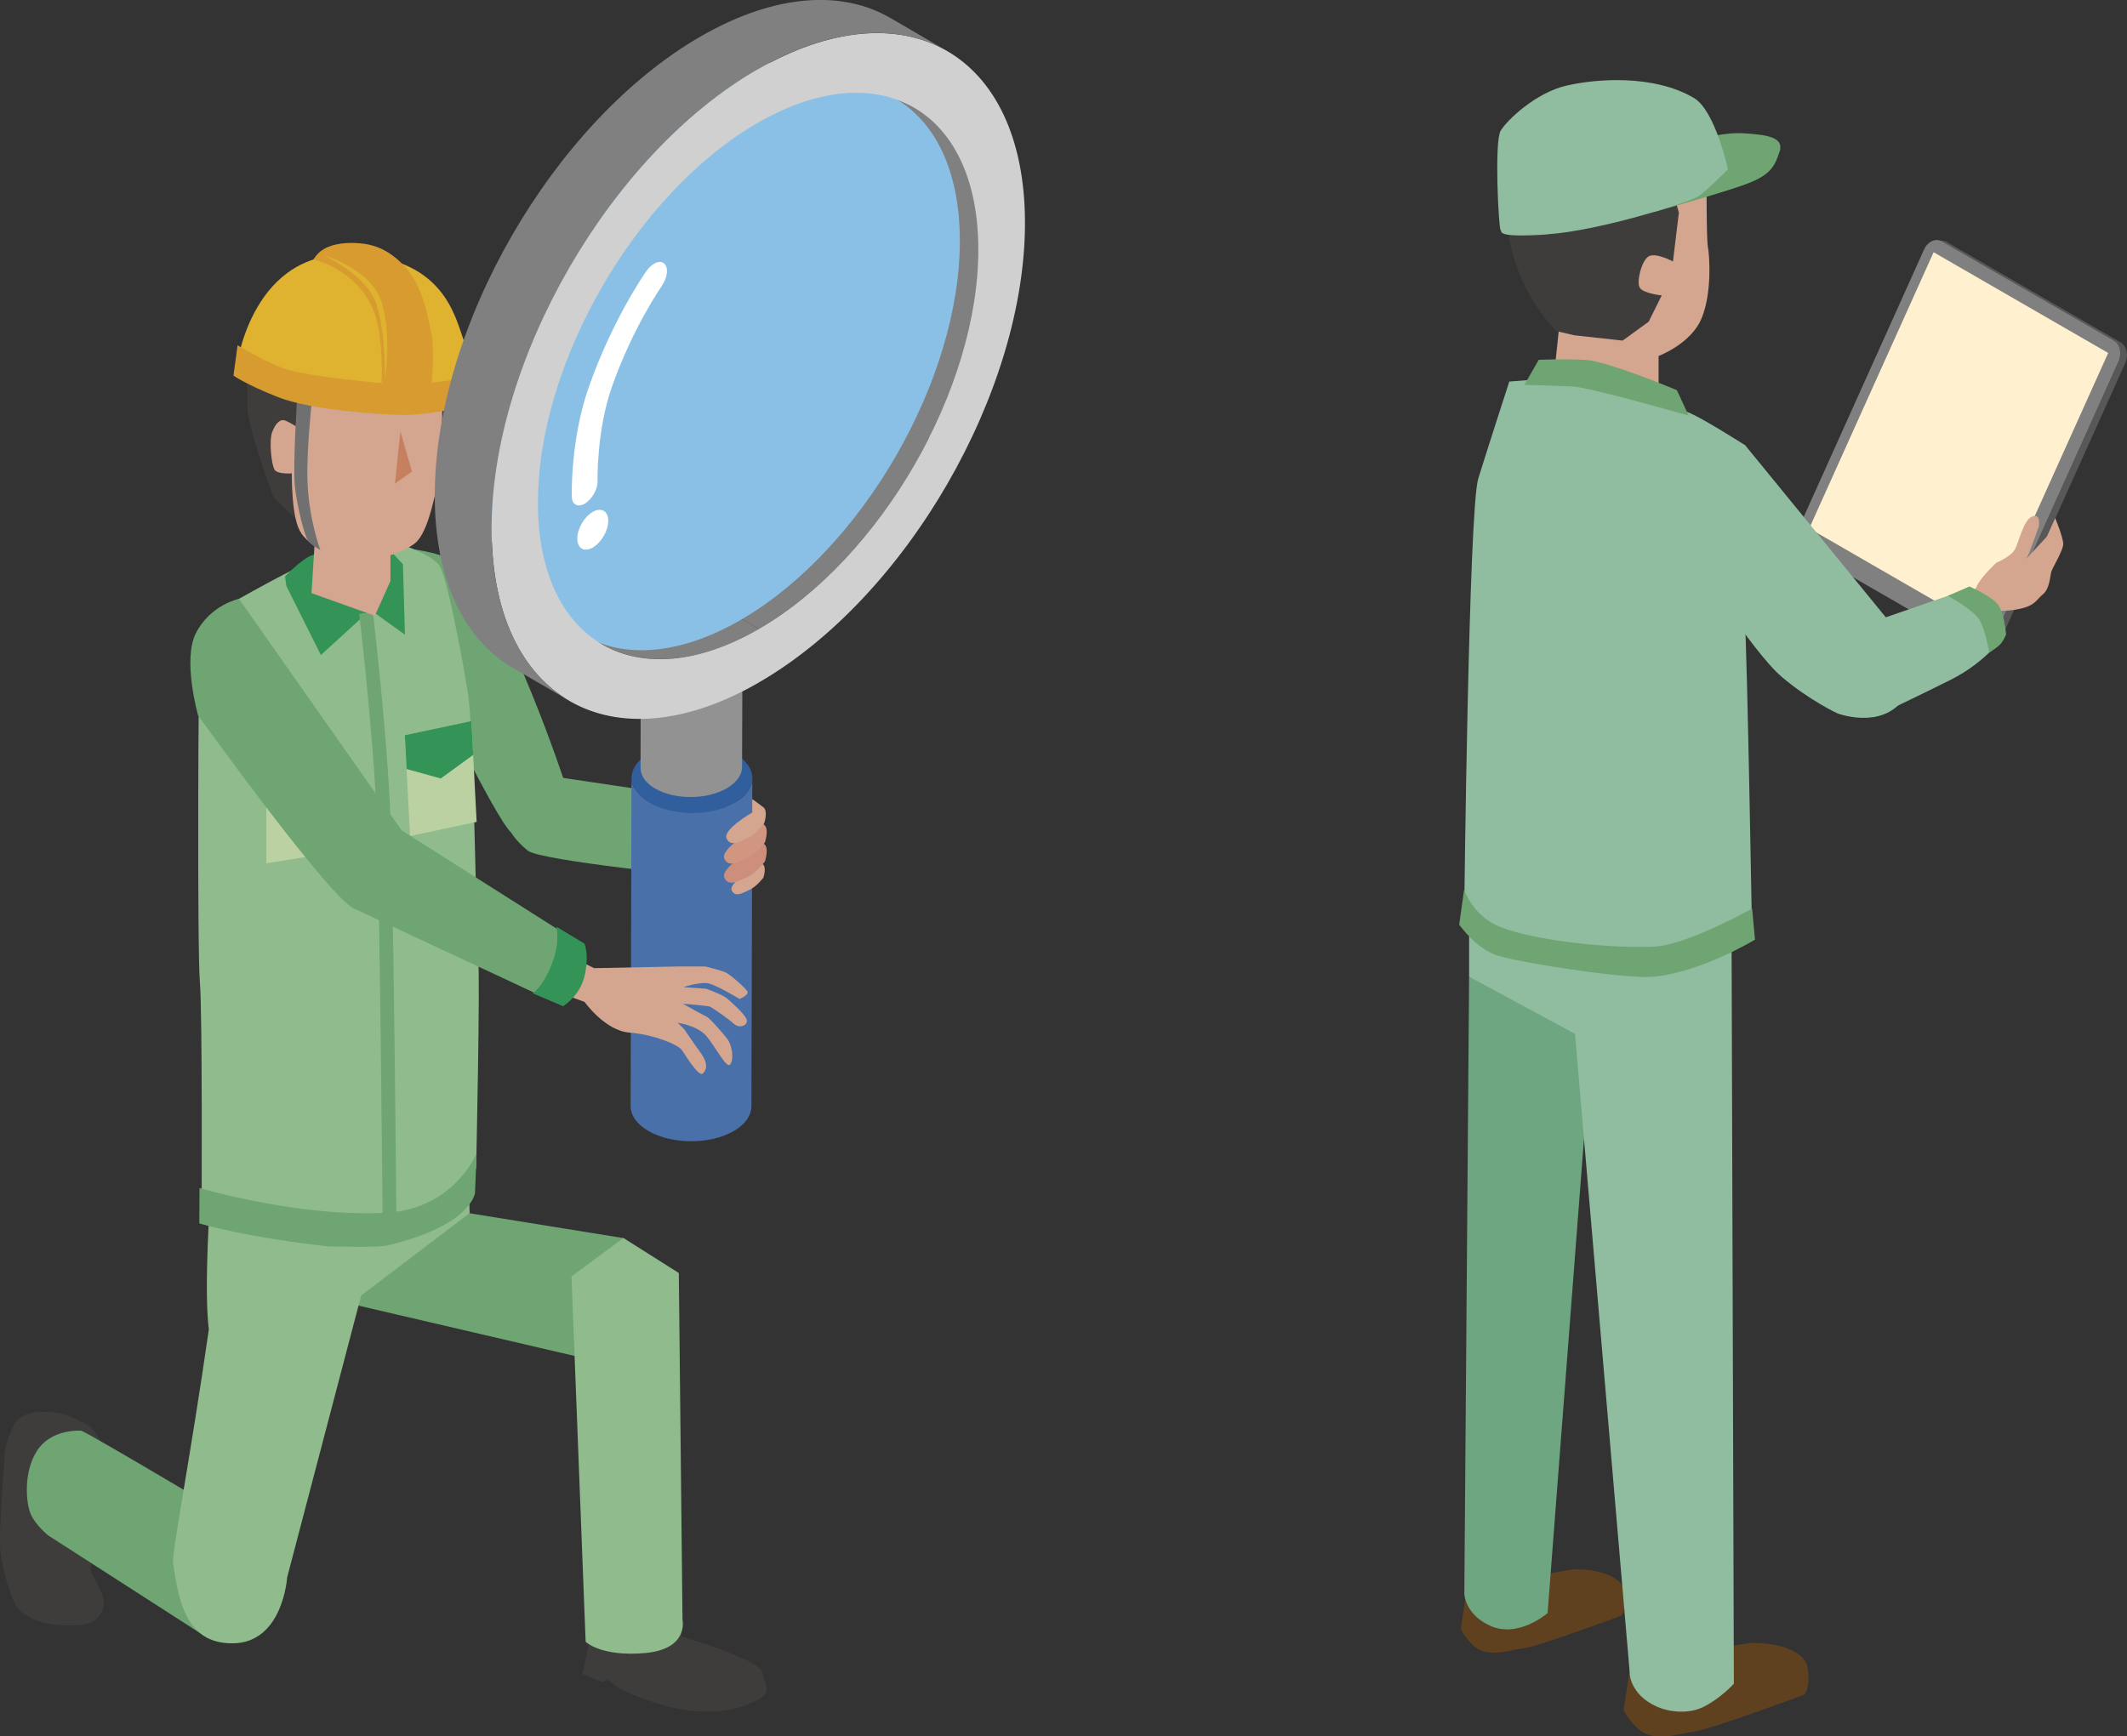
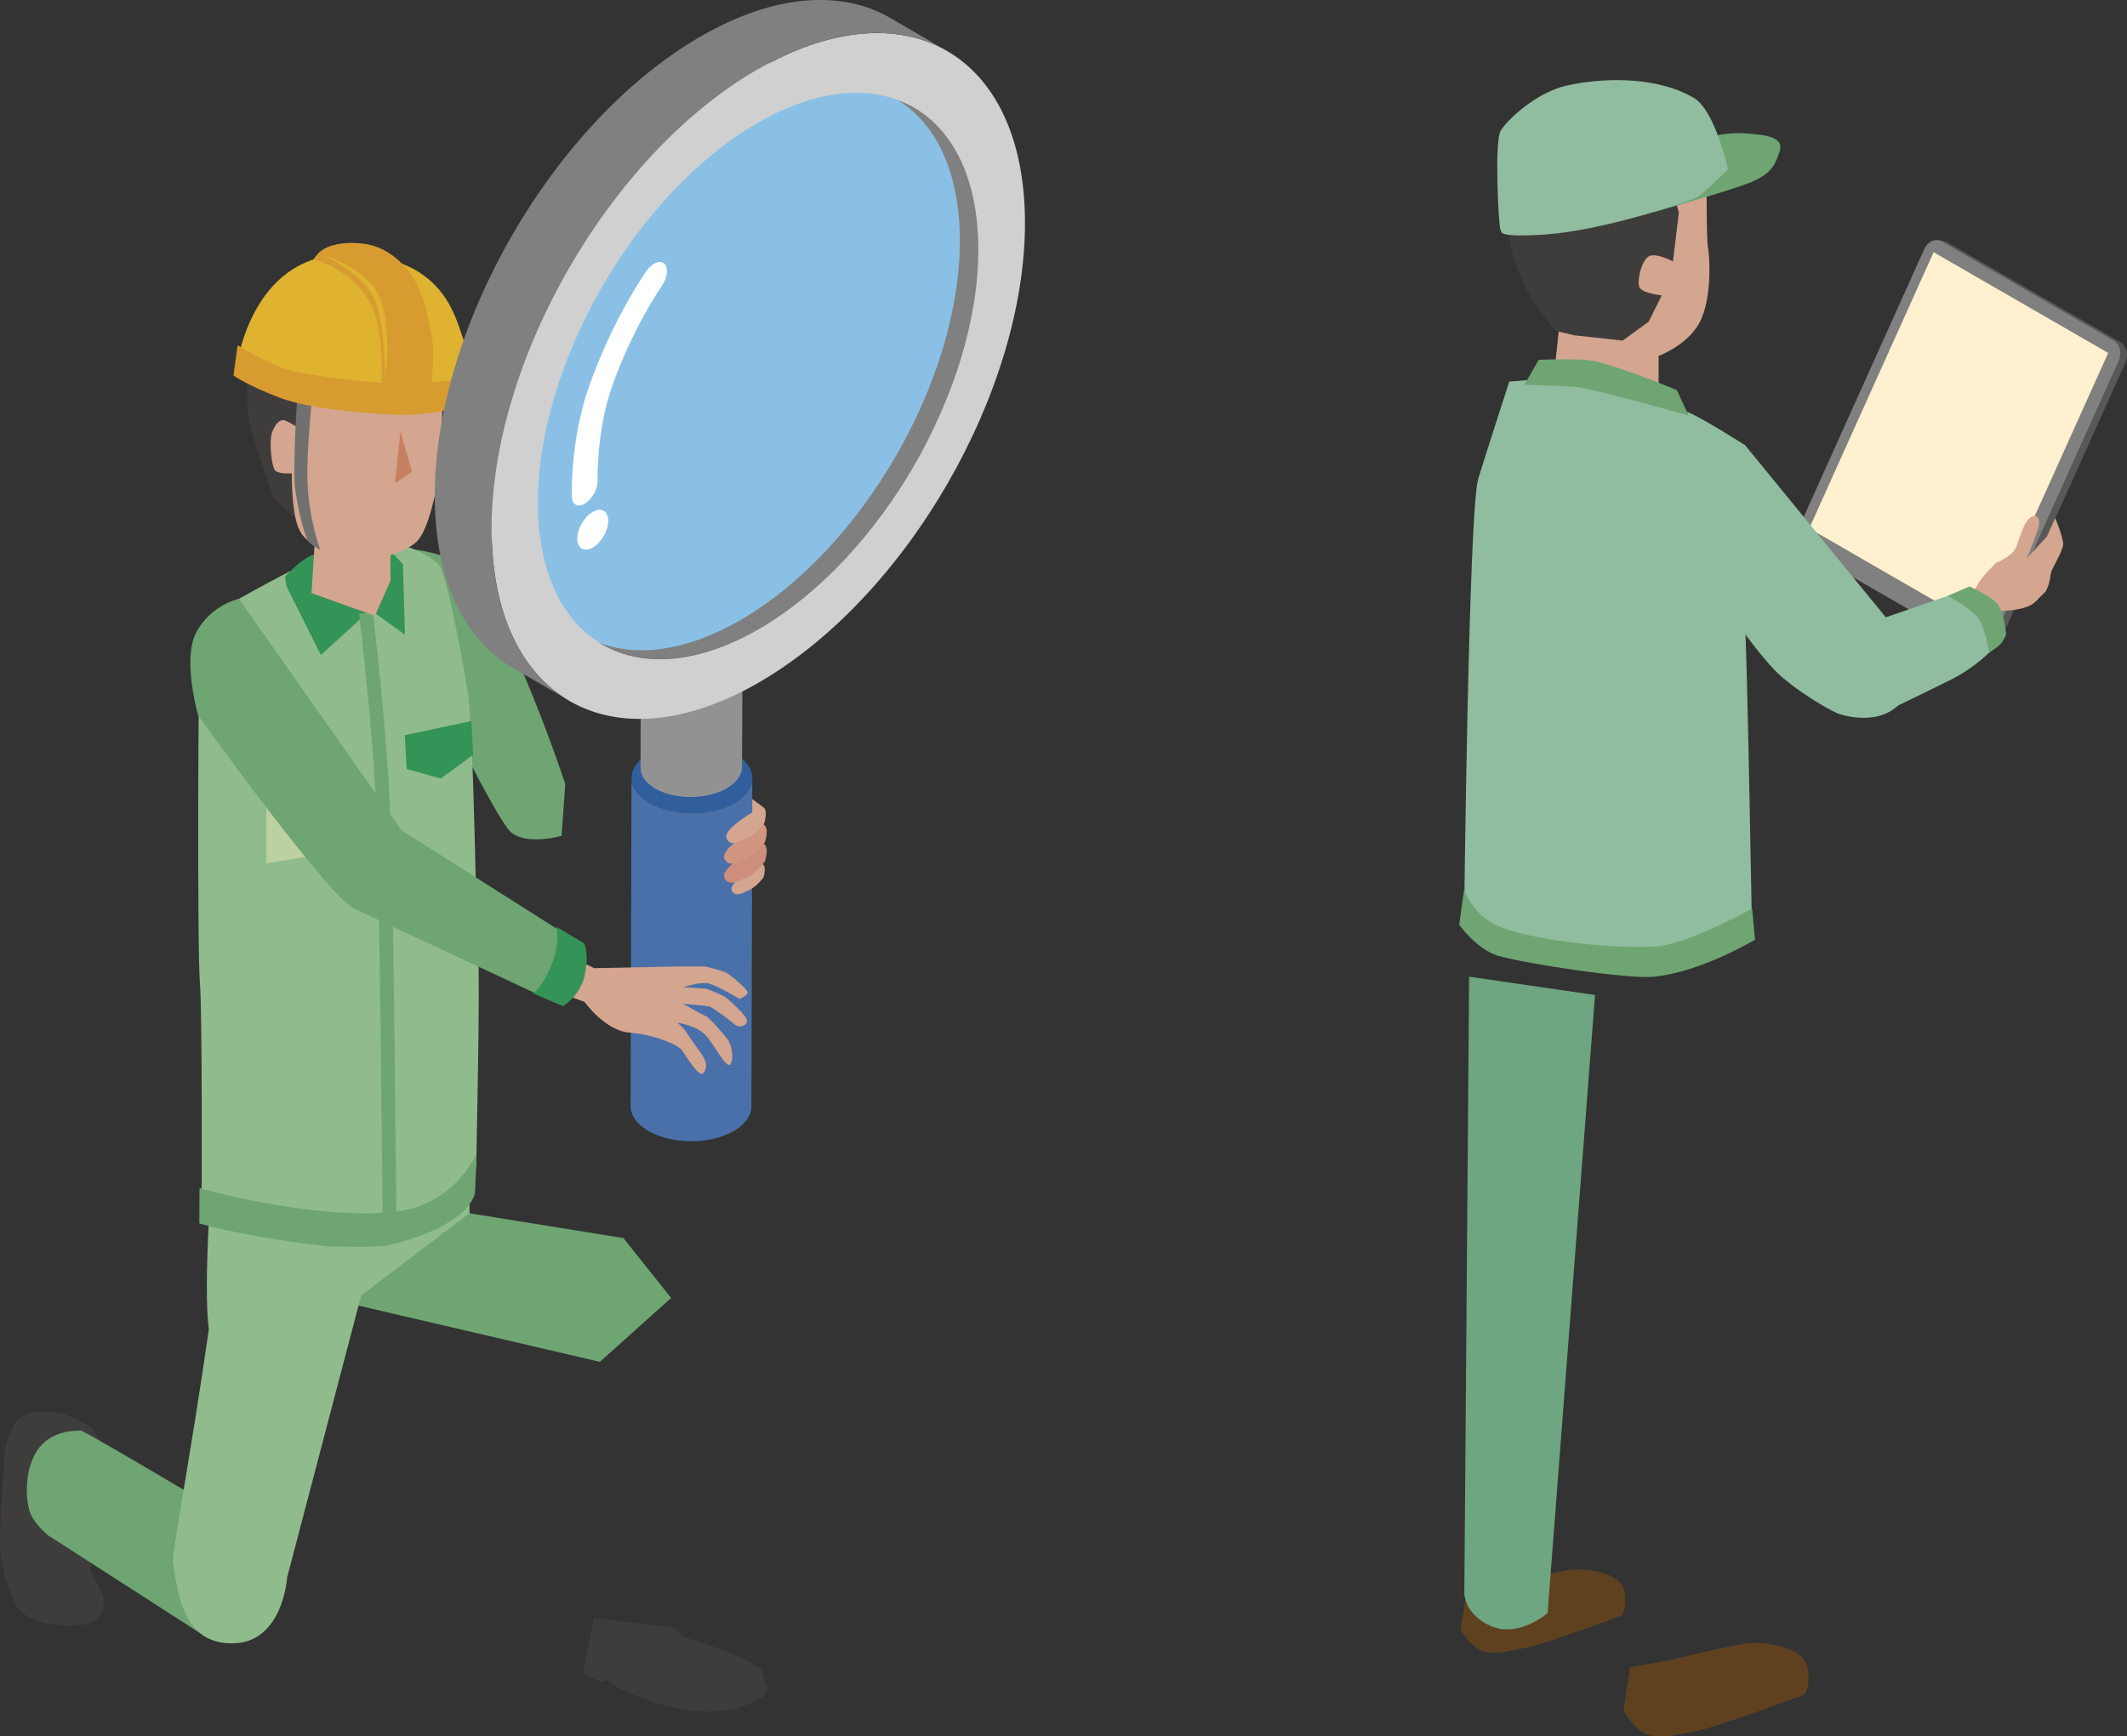
<svg xmlns="http://www.w3.org/2000/svg" id="_レイヤー_2" viewBox="0 0 191.04 156">
  <rect x="0" y="0" width="191.04" height="156" fill="#333333" stroke="none" />
  <defs>
    <style>.cls-1{fill:#4a70a9;}.cls-1,.cls-2,.cls-3,.cls-4,.cls-5,.cls-6,.cls-7,.cls-8,.cls-9,.cls-10,.cls-11,.cls-12,.cls-13,.cls-14,.cls-15,.cls-16,.cls-17,.cls-18,.cls-19,.cls-20,.cls-21,.cls-22,.cls-23,.cls-24,.cls-25,.cls-26,.cls-27{stroke-width:0px;}.cls-2{fill:#5f4120;}.cls-3{fill:#707070;}.cls-4{fill:#595858;}.cls-5{fill:#a8a8a9;}.cls-6{fill:#d79b2f;}.cls-7{fill:#315f9d;}.cls-28{isolation:isolate;}.cls-8{fill:#6da680;}.cls-9{fill:#6ea572;}.cls-10{fill:#d4a58f;}.cls-11{fill:#90bb8c;}.cls-12{fill:gray;}.cls-13{fill:#fff;}.cls-14{fill:#90bc9f;}.cls-15{fill:#ce8e7c;}.cls-16{fill:#8bc0e6;}.cls-17{fill:#d09680;}.cls-18{fill:#c7805f;}.cls-19{fill:#dfb230;}.cls-20{fill:#d0d0d0;}.cls-21{fill:#a4cce9;}.cls-22{fill:#fff0cf;}.cls-23{fill:#bcd1a2;}.cls-24{fill:#6ea680;}.cls-25{fill:#349356;}.cls-26{fill:#3f3c3c;}.cls-27{fill:#929292;}</style>
  </defs>
  <g id="_レイヤー_1-2">
    <path class="cls-26" d="m9.11,129.51l-1-1.37s-1.65-.88-2.31-1.08c-.66-.2-3.68-.65-4.5.88-.81,1.52-.91,2.79-.91,2.79v.61s-.51,6.25-.36,7.93c.15,1.68,1.01,4.68,1.69,5.36,1.26,1.27,3.72,1.57,5.65,1.34,1.87-.22,2.08-1.76,1.89-2.48-.19-.72-1.1-2.25-1.1-2.25v-7.35l.95-4.37Z" />
    <polygon class="cls-9" points="55.99 111.23 41.79 108.94 33 110.39 30.1 116.81 53.88 122.35 60.28 116.61 55.99 111.23" />
    <path class="cls-9" d="m4.37,137.97l14.36,9.24,4.54-3.67,1.07-5.03s-16.69-9.98-17.07-9.98-2.74-.08-3.96,1.83c-1.22,1.91-.99,4.72-.53,5.72s1.6,1.91,1.6,1.91Z" />
    <path class="cls-26" d="m55.54,151.65s2.91,1.47,5.77,1.94c2.85.47,5.07,0,6.64-.82,1.57-.82.7-1.34.52-2.5-.17-1.16-7.16-3.22-7.16-3.22l-.7-.81-7.28-.87-.99,5.04,1.75.71.49-.22.97.74Z" />
-     <path class="cls-11" d="m57.95,148.51c3.96-.36,3.35-2.99,3.35-2.99l-.33-31.15-4.98-3.15-4.66,3.46,1.27,32.82s1.39,1.37,5.35,1.01Z" />
    <path class="cls-11" d="m15.55,140.43c.46,3.08,1.02,7.26,5.36,7.21,4.51-.04,4.88-5.92,4.88-5.92l6.65-25.33,9.74-7.4-.17-6.47s-7.47,1.47-10.74,1.84c-3.27.37-12.18.14-12.18.14,0,0-.88,10.91-.33,14.92-1.62,11.3-3.35,20.19-3.22,21.01Z" />
    <path class="cls-9" d="m45.86,74.74c1.46,1.27,4.58.35,4.58.35l.33-4.65s-4.96-15.13-9.09-19.4c-1.34-1.39-4.88-1.73-4.88-1.73,0,0,0,3.09.01,4.85,0,1.76,2,6.1,2,6.1-.51,1.01,5.91,13.49,7.04,14.47Z" />
-     <path class="cls-9" d="m63.42,78.82s2.61-.56,2.69-3.29c.11-3.87-4.35-3.98-4.35-3.98l-12.85-1.91s-2.18,1.17-2.38,1.76c-.2.59-.66,3.33-.66,3.33,0,0,.4.77,1.53,1.69,1.13.92,16.03,2.39,16.03,2.39Z" />
-     <path class="cls-25" d="m64.73,79.12s1.61-.61,2.17-3.07c.56-2.45-1.2-4.26-1.2-4.26l-3.03-.22s-1.24.18-1.56,3.9c-.22,2.55.84,3.26.84,3.26l2.78.38Z" />
    <path class="cls-11" d="m42.95,86.02c-.19-2.15-.39-20.58-.93-23.82-.54-3.25-1.87-10.5-2.59-11.44-.72-.93-3.09-1.74-3.09-1.74,0,0-6.66.91-8.35,1.43-1.69.52-9.15,4.84-9.15,4.84,0,0-.72.97-.88,2.31-.16,1.34-.25,27.8-.01,30.6.24,2.8.16,20.33.16,20.33,0,0,9.65,2.72,14.53,2.01,10.29-1.49,10.13-5.83,10.13-5.83,0,0,.37-16.55.18-18.69Z" />
    <path class="cls-25" d="m33.27,54.79l3.1,2.23-.18-6.32-.85-.93s-6.22-.41-7.48.18c-.96.45-2.26,1.84-2.26,1.84l.12.86,3.1,6.2,4.46-4.07Z" />
    <polygon class="cls-23" points="23.92 68.49 23.92 77.56 30.98 76.43 30.98 67.36 23.92 68.49" />
    <polygon class="cls-25" points="30.98 67.36 23.92 68.49 23.92 71.53 27.45 72.46 30.98 70.41 30.98 67.36" />
-     <polygon class="cls-23" points="42.34 64.78 36.36 66.05 36.83 75.11 42.81 73.84 42.34 64.78" />
    <polygon class="cls-25" points="42.5 67.82 42.34 64.78 36.36 66.05 36.52 69.09 39.59 69.94 42.5 67.82" />
    <path class="cls-9" d="m35.61,110.19c0-.29-.25-29.09-.54-36.66-.28-7.59-1.57-18.43-1.58-18.54l-1.23.15c.01.11,1.3,10.9,1.58,18.44.28,7.56.53,36.34.53,36.63h1.23Z" />
    <path class="cls-9" d="m34.79,111.89c7.21-1.7,7.8-4.43,7.87-4.67l.15-3.62c-.05.17-2.11,4.96-7.96,5.34-7.71.5-16.84-2.18-16.93-2.21l-.02,3.18c.35.11,4.38,1.27,11.62,2.07.99,0,4.36.12,5.27-.09Z" />
    <polygon class="cls-10" points="35.07 46.38 28.66 42.45 27.98 53.29 33.67 55.32 35.07 52.2 35.07 46.38" />
    <path class="cls-26" d="m24.54,44.65l2,1.94,2.88-.69,3.95-1.12,6.19-3.6,1.4-6.91.18-2.98s-.57-2.25-.88-2.65c-1.98-2.53-5.02-3.89-5.02-3.89,0,0-4.46-.53-6.19-.31-2.6.33-4.71,2.05-5.98,4.06-1.27,2.01-.79,6.09-.85,7.93s2.33,8.21,2.33,8.21Z" />
    <path class="cls-10" d="m27.06,47.93c.92,1.19,2.58,2.28,4.83,2.37,2.25.09,4.29-.68,5.34-1.46s1.68-3.5,2.07-5.48c.39-1.98.42-6.68.42-6.68l-.25-3.64-.7-.74-1.04,1.43-1.08-1.76-.67,2-2.17-1.98-6.29,1.75-.95,4.56s-.48-.32-.93-.51c-.45-.19-.88.21-1.19,1.02s-.06,2.99.22,3.4c.27.42,1.54.32,1.54.32,0,0-.06,4.19.86,5.38Z" />
    <polygon class="cls-18" points="35.48 43.44 37 42.37 35.96 38.74 35.48 43.44" />
    <path class="cls-19" d="m37.08,36.65c3.88-.07,4.98-.69,4.98-.69,0,0,.14-3.86-.38-5.29-.8-2.18-1.82-7.81-10.6-7.8-8.78,0-9.9,10.47-9.9,10.47,0,0,2.02,1.22,4.07,1.99,2.63,1,7.95,1.39,11.83,1.32Z" />
    <path class="cls-6" d="m38.72,34.96s.38-3.46,0-5.12c-.28-1.23-.69-4.08-2.37-5.9-1.63-1.77-3.15-1.99-3.91-2.07-1.16-.12-2.46-.02-3.37.51-.57.34-.92.93-.92.93,0,0,4.59,1.01,5.71,5.54.63,2.54.39,6.28.39,6.28l4.47-.17Z" />
    <path class="cls-19" d="m34.16,26.84c-1.1-2.78-5.1-3.91-5.1-3.91,0,0,3.88,1.77,4.74,4.36.85,2.59.78,6.89.78,6.89,0,0,.67-4.56-.42-7.34Z" />
    <path class="cls-3" d="m26.7,35.49s-.4,6.27-.22,8.13c.18,1.85.9,4.6,1.2,4.98.28.36,1.09.81,1.09.81,0,0-1.07-2.83-1.16-6.35-.07-2.76.41-7.16.41-7.16l-1.31-.41Z" />
    <path class="cls-6" d="m41.41,36.63l.65-.24.3-2.5s-4.37.73-6.4.64c-2.45-.11-8.15-.74-10.04-1.29-1.89-.55-4.58-2.22-4.58-2.22l-.37,2.72s1.1.8,4.03,1.95c2.93,1.15,9.11,1.55,11.12,1.59,2.01.04,5.29-.66,5.29-.66Z" />
    <g class="cls-28">
      <path class="cls-1" d="m65.91,101.61c1.05-.61,1.57-1.41,1.58-2.21l.08-29.49c0,.8-.53,1.6-1.58,2.21-2.11,1.23-5.55,1.23-7.67,0-1.07-.62-1.61-1.43-1.6-2.24l-.08,29.49c0,.81.53,1.62,1.6,2.24,2.12,1.23,5.56,1.23,7.67,0Z" />
      <path class="cls-7" d="m65.99,72.12c2.11-1.23,2.1-3.22-.02-4.44-2.13-1.23-5.56-1.23-7.67,0-2.11,1.23-2.1,3.22.02,4.45,2.13,1.23,5.56,1.23,7.67,0Z" />
    </g>
    <g class="cls-28">
      <path class="cls-27" d="m65.29,70.81c.9-.52,1.35-1.21,1.36-1.89l.03-8.85c0,.68-.46,1.36-1.36,1.89-1.79,1.04-4.68,1.06-6.45.04-.88-.51-1.32-1.18-1.32-1.85l-.02,8.85c0,.67.44,1.34,1.32,1.85,1.77,1.02,4.66,1.01,6.45-.04Z" />
    </g>
    <path class="cls-5" d="m83.4,39.42c2.81-5.56,4.49-11.58,4.48-17.07-.02-6.24-2.22-10.62-5.77-12.69l-5.1-2.96c3.55,2.06,5.75,6.45,5.77,12.69.02,5.49-1.67,11.51-4.48,17.07,1.7.99,3.4,1.98,5.1,2.96Z" />
    <path class="cls-12" d="m76.31,49.78c2.76-3.04,5.19-6.59,7.09-10.36-1.7-.99-3.4-1.98-5.1-2.96-3.61,7.14-9.09,13.53-15.24,17.08,1.53.89,3.57,2.07,5.1,2.96,2.05-1.18,4.02-2.68,5.88-4.42.78-.73,1.54-1.5,2.27-2.31Z" />
    <path class="cls-12" d="m83.45,39.42c2.81-5.56,4.49-11.58,4.48-17.07-.02-6.24-2.22-10.62-5.77-12.69l-5.1-2.96c3.55,2.06,5.75,6.45,5.77,12.69.01,5.49-1.67,11.51-4.48,17.07,1.7.99,3.4,1.98,5.1,2.96Z" />
    <path class="cls-12" d="m68.16,56.5l-5.1-2.96c-5.5,3.17-10.48,3.47-14.07,1.38,1.53.89,3.57,2.07,5.1,2.96,3.6,2.09,8.58,1.8,14.07-1.38Z" />
    <path class="cls-21" d="m54.04,34.41c.23.13.25.14.43.25.04-.12.09-.24.13-.37-.17.06-.24.07-.56.11Z" />
    <path class="cls-21" d="m49.44,31.54c-.02.05-.04.11-.06.16.56.32,1.11.65,1.67.97-.22-.22-.51-.52-.86-.76-.35-.24-.59-.32-.75-.37Z" />
    <path class="cls-21" d="m68.04,11.05l-5.1-2.96c-10.92,6.31-19.75,21.59-19.71,34.15.02,6.24,2.22,10.62,5.77,12.69,1.7.99,3.4,1.98,5.1,2.96-3.55-2.06-5.75-6.45-5.77-12.69-.04-12.55,8.79-27.84,19.71-34.15Z" />
    <path class="cls-21" d="m82.11,9.67c-1.7-.99-3.4-1.98-5.1-2.96-3.6-2.09-8.58-1.8-14.07,1.38l5.1,2.96c5.5-3.17,10.48-3.47,14.07-1.38Z" />
    <path class="cls-16" d="m66.5,55.71c10.92-6.31,19.75-21.6,19.71-34.15-.04-12.55-8.92-17.62-19.84-11.31-10.92,6.31-19.75,21.59-19.71,34.15.04,12.55,8.92,17.61,19.84,11.31Z" />
    <path class="cls-20" d="m68.18,61.3c13.23-7.64,23.92-26.15,23.88-41.35-.04-15.2-10.8-21.33-24.03-13.69-13.23,7.64-23.92,26.15-23.87,41.35.04,15.2,10.8,21.33,24.03,13.69Zm-19.86-16.1c-.04-12.55,8.79-27.84,19.71-34.15,10.92-6.31,19.81-1.24,19.84,11.31.04,12.55-8.79,27.84-19.72,34.15-10.92,6.31-19.81,1.24-19.84-11.31Z" />
    <path class="cls-12" d="m68.02,6.25c6.66-3.84,12.69-4.2,17.04-1.67-1.1-.64-2.21-1.28-3.31-1.93-.59-.35-1.19-.69-1.79-1.04-4.35-2.53-10.39-2.17-17.04,1.67-13.23,7.64-23.92,26.15-23.87,41.35.02,7.55,2.69,12.86,6.99,15.36l5.1,2.96c-4.3-2.5-6.96-7.81-6.99-15.36-.04-15.2,10.65-33.72,23.87-41.35Z" />
    <path class="cls-13" d="m53.24,49.19c.77-.44,1.39-1.52,1.39-2.4,0-.88-.63-1.24-1.39-.8-.77.44-1.39,1.52-1.39,2.4,0,.88.63,1.24,1.4.8Z" />
    <path class="cls-13" d="m59.43,25.7c.51-.73.63-1.62.25-2-.23-.23-.58-.22-.94,0-.24.14-.47.36-.68.65-.12.17-3.02,4.31-5.16,10.38-1.67,4.73-1.55,9.7-1.54,9.9.02.71.54.98,1.16.62.67-.41,1.17-1.31,1.15-2.03,0-.05-.1-4.52,1.29-8.47,1.87-5.31,4.43-8.99,4.47-9.04Z" />
    <path class="cls-10" d="m63.69,88.37c.79.19,2.73,1.38,2.73,1.38,0,0,.86-.34.71-.67-.16-.33-1.61-1.58-2-1.74s-1.77-.51-1.77-.51h-2.41s-7.58.15-7.58.15l-2.29-1.11-.75,3.34,2.18.81s1.83,2.58,4.02,2.75c2.19.17,4.37,1.07,4.72,1.58.35.51,1.52,2.43,1.87,2.1.35-.33.5-.89-.15-1.81-.66-.91-1.52-2.18-1.52-2.18l-.58-.57s1.7.23,2.52,1.13,1.88,3.1,2.21,2.59c.34-.51.14-1.71-.26-2.25-.4-.54-1.65-1.95-1.9-2.04-.24-.09-2.1-1.14-2.1-1.14,0,0,2.25.17,2.46.27.2.1,1.57,1.04,2.12,1.53.55.49,1.31.1,1.14-.39-.17-.49-1.33-1.52-1.76-1.89-.42-.36-1.88-.87-1.88-.87l-2.04-.14s1.52-.52,2.31-.33Z" />
    <path class="cls-9" d="m51.56,86.92c.22-.97-.02-2.51-.02-2.51l-15.47-9.81-4.34,2.75.25,4.36,17.81,8.32s1.56-2.15,1.78-3.12Z" />
    <path class="cls-9" d="m31.98,81.71c3.6.66,4.09-2.44,4.09-2.44v-4.67l-14.61-20.8s-2.54.52-3.86,3.07c-1.23,2.39.19,7.4.19,7.4,0,0,12.26,17.09,14.19,17.44Z" />
    <path class="cls-25" d="m47.85,89.24l2.73,1.16s1.46-.91,1.89-2.59c.5-1.98.02-3.04.02-3.04l-2.52-1.51s.33,1.2-.24,2.89c-.83,2.44-1.88,3.09-1.88,3.09Z" />
    <path class="cls-10" d="m67.36,79.92c.59-.27,1.2-1.06,1.2-1.06,0,0,.32-.93-.05-1.22-.37-.29-.8-.57-.8-.57v.94s-2.29,1.31-1.99,1.99c.31.67,1.04.2,1.63-.07Z" />
    <path class="cls-15" d="m67.16,78.77c.76-.34,1.54-1.37,1.54-1.37,0,0,.41-1.2-.06-1.57-.47-.37-1.02-.74-1.02-.74v1.21s-2.95,1.69-2.56,2.56c.39.87,1.34.25,2.1-.09Z" />
    <path class="cls-17" d="m67.16,77.05c.76-.34,1.54-1.37,1.54-1.37,0,0,.41-1.2-.06-1.57-.47-.37-1.02-.74-1.02-.74v1.21s-2.95,1.69-2.56,2.56c.39.87,1.34.25,2.1-.09Z" />
    <path class="cls-10" d="m67.2,75.25c.7-.32,1.43-1.27,1.43-1.27,0,0,.38-1.11-.06-1.45-.44-.34-1.01-.74-1.01-.74v1.21s-2.67,1.53-2.3,2.33c.36.8,1.24.24,1.94-.08Z" />
    <g class="cls-28">
      <path class="cls-24" d="m174.76,21.72l-.6-.14c.09.02.18.05.26.1l.6.14c-.08-.05-.17-.08-.26-.1Z" />
      <path class="cls-4" d="m179.02,57.5c-.27.61-.83.93-1.34.81l.6.14c.51.12,1.06-.2,1.34-.81l11.26-25.02c.32-.72.13-1.56-.44-1.88l-15.42-8.9-.6-.14,15.42,8.9c.56.33.76,1.17.44,1.88l-11.26,25.02Z" />
      <path class="cls-12" d="m177.42,58.2c.56.33,1.28,0,1.6-.71l11.26-25.02c.32-.72.13-1.56-.44-1.88l-15.42-8.9c-.56-.32-1.28,0-1.6.71l-11.26,25.02c-.32.72-.13,1.56.44,1.88l15.42,8.9Z" />
    </g>
    <polygon class="cls-22" points="173.67 22.66 162.5 47.47 178.18 56.52 189.35 31.71 173.67 22.66" />
    <path class="cls-2" d="m152.26,155.54c1.47-.2,9.75-3.27,9.75-3.27,0,0,.62-.43.36-2.35-.26-1.93-3.47-2.32-4.84-2.32s-7.41,1.52-7.41,1.52l-3.71.67-.59,3.86s1.01,1.93,2.42,2.26c1.41.33,2.55-.16,4.02-.36Z" />
    <path class="cls-2" d="m136.92,148.07c1.31-.17,8.68-2.91,8.68-2.91,0,0,.55-.38.32-2.1s-3.09-2.07-4.31-2.07-6.59,1.35-6.59,1.35l-3.3.6-.52,3.44s.9,1.72,2.15,2.01c1.25.29,2.27-.15,3.58-.32Z" />
    <path class="cls-8" d="m133.86,146.07c2.55,1.13,5.14-1.15,5.14-1.15l4.26-55.53-11.31-1.64-.43,55.43s.04,1.87,2.35,2.89Z" />
-     <path class="cls-14" d="m146.37,150.32s.01,1.93,2.47,3.02c1.05.46,2.86.72,4.3-.06,1.58-.85,2.59-2.02,2.59-2.02l-.22-71.35-23.56-2.58v10.42l9.51,5.13,4.92,57.44Z" />
    <path class="cls-10" d="m146.04,11.96l-7.37,3.14,1.49,13.13-.58,5.47,9.39,1.35v-3.07s2.91-1.08,3.86-3.38c.96-2.3.71-5.69.57-6.4-.14-.71-.12-6.18-.12-6.18l-7.24-4.06Z" />
    <path class="cls-14" d="m151.86,37.14c-1.21-.51-9.32-3.41-9.32-3.41l-6.98.55s-1.93,5.94-2.79,8.73c-.86,2.79-1.26,38.88-1.26,38.88,0,0,.61,2.04,2.65,3.3,1.4.86,8.88,1.98,12.78,1.95,3.89-.04,10.43-2.86,10.43-2.86,0,0-.44-25.95-.66-28.59-.22-2.64,0-15.71,0-15.71,0,0-3.63-2.31-4.85-2.83Z" />
    <path class="cls-14" d="m160,60.79c2.57,2.17,5.03,3.3,5.03,3.3,0,0,3.17,1.21,5.29-.57,2.12-1.78,1.05-5.62,1.05-5.62l-14.66-17.94s-3.47,1.26-4.27,3.04c-1.35,3.01-.61,6.78-.61,6.78,0,0,5.6,8.83,8.17,11Z" />
    <path class="cls-9" d="m150.61,35.05s-6.24-2.61-8.22-2.72c-1.98-.11-4.19,0-4.19,0l-1.28,2.24s2.72.07,4.3.15c1.58.07,10.45,2.62,10.45,2.62l-1.06-2.29Z" />
    <path class="cls-26" d="m155.21,16.48s-1.61-3.09-3.44-4.54c-2.59-2.06-4.43-2.64-7.25-2.64s-8.2,1.41-9.04,8.19c-.9,7.23,4.3,12.25,4.3,12.25l1.6.38,4.36.48,2.34-1.7,1.17-2.36s-1.65-.17-1.97-.69c-.32-.52.16-2.45.8-2.82.64-.37,2.18.46,2.18.46l.53-4.38-.44-1.62,1.98-.36,2.87-.64Z" />
    <path class="cls-9" d="m148.54,87.75c4.31-.43,9.09-3.33,9.09-3.33l-.26-2.79s-5.78,3.24-8.72,3.41c-3.36.2-10.4-.4-13.88-1.75-2.48-.96-3.27-3.35-3.27-3.35l-.44,3.13s1.57,2.25,3.54,2.81c2.52.72,11.63,2.1,13.93,1.87Z" />
    <path class="cls-10" d="m183.07,47.47c.11-.34.22-1.33-.54-1.07-.75.27-1.17,2.17-1.52,2.89-.35.72-1.71,1.27-1.71,1.27,0,0-1.38,1.28-1.73,2.07-.35.79-1.44,1.58-1.44,1.58l1.51,1.63,1.44-1.03s.9.2,2.33-.11c1.43-.31,1.5-.84,2.09-1.32.59-.48.64-1.63.73-1.98.09-.35,1.06-1.91,1.08-2.5.02-.59-.72-2.36-.72-2.36l-.75,1.67s-2.11,2.29-1.87,2.01c.24-.28.97-2.42,1.09-2.76Z" />
    <path class="cls-14" d="m168.29,64.43s4.24-2.01,6.94-3.37c3.1-1.56,4.67-3.82,4.67-3.82,0,0,.23-1.81-.82-2.97-.7-.77-2.2-1.41-2.2-1.41l-11.75,4.07s-1.14,2.31-.81,3.5c.33,1.19,3.96,4,3.96,4Z" />
    <path class="cls-9" d="m178.65,58.64s.89-.55,1.14-.91c.25-.36.39-.72.39-.72,0,0-.15-2.05-.8-2.78-.65-.73-2.49-1.54-2.49-1.54l-1.95.84s2.26,1.2,2.84,2.15c.58.95.88,2.96.88,2.96Z" />
    <path class="cls-9" d="m159.84,13.63c.43-1.34-1.21-1.53-3.32-1.66-2.72-.17-7.64,1.66-7.64,1.66l-.34,5.42s7.05-1.96,8.77-2.7c1.73-.74,2.11-1.45,2.52-2.72Z" />
    <path class="cls-14" d="m138.96,21.05c4.78-.32,12.83-2.91,13.57-3.4.74-.49,2.67-2.44,2.67-2.44,0,0-1.14-5.28-3.06-6.41-3.6-2.12-8.75-1.74-11.48-1.1-2.73.64-5.3,3.08-5.88,4.05-.58.97-.18,8.82,0,8.92.18.11-.6.71,4.18.39Z" />
  </g>
</svg>